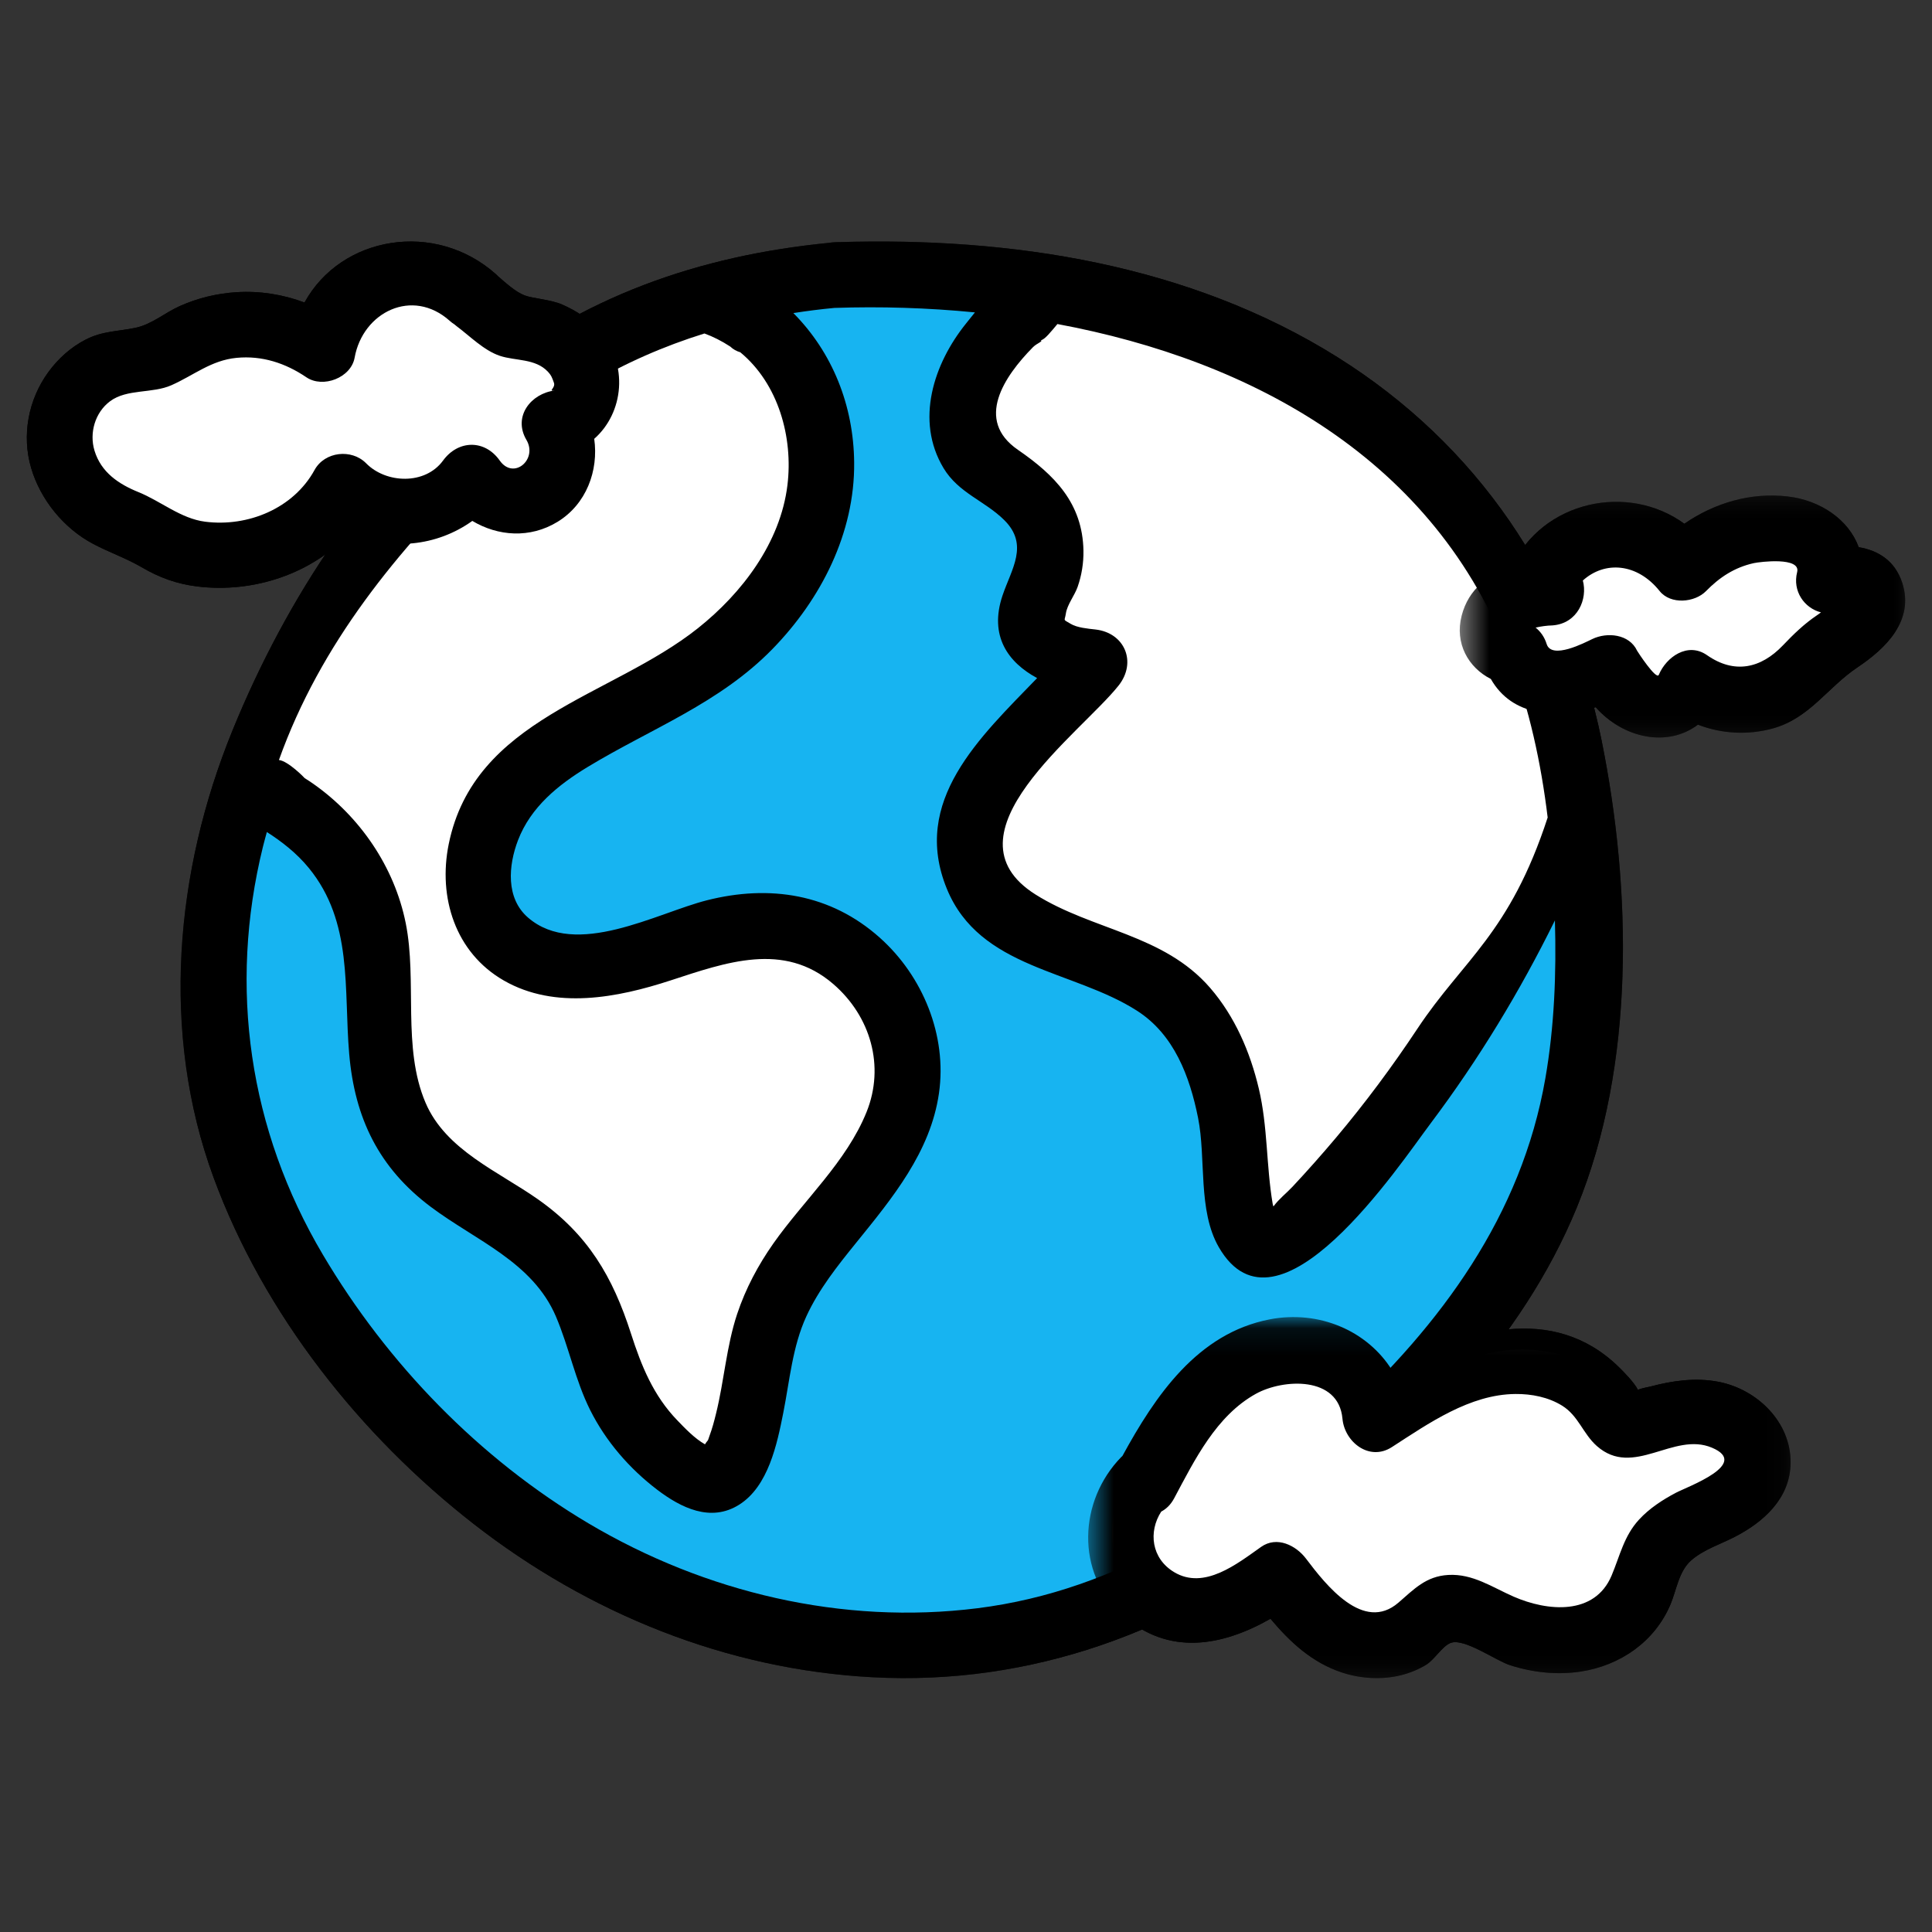
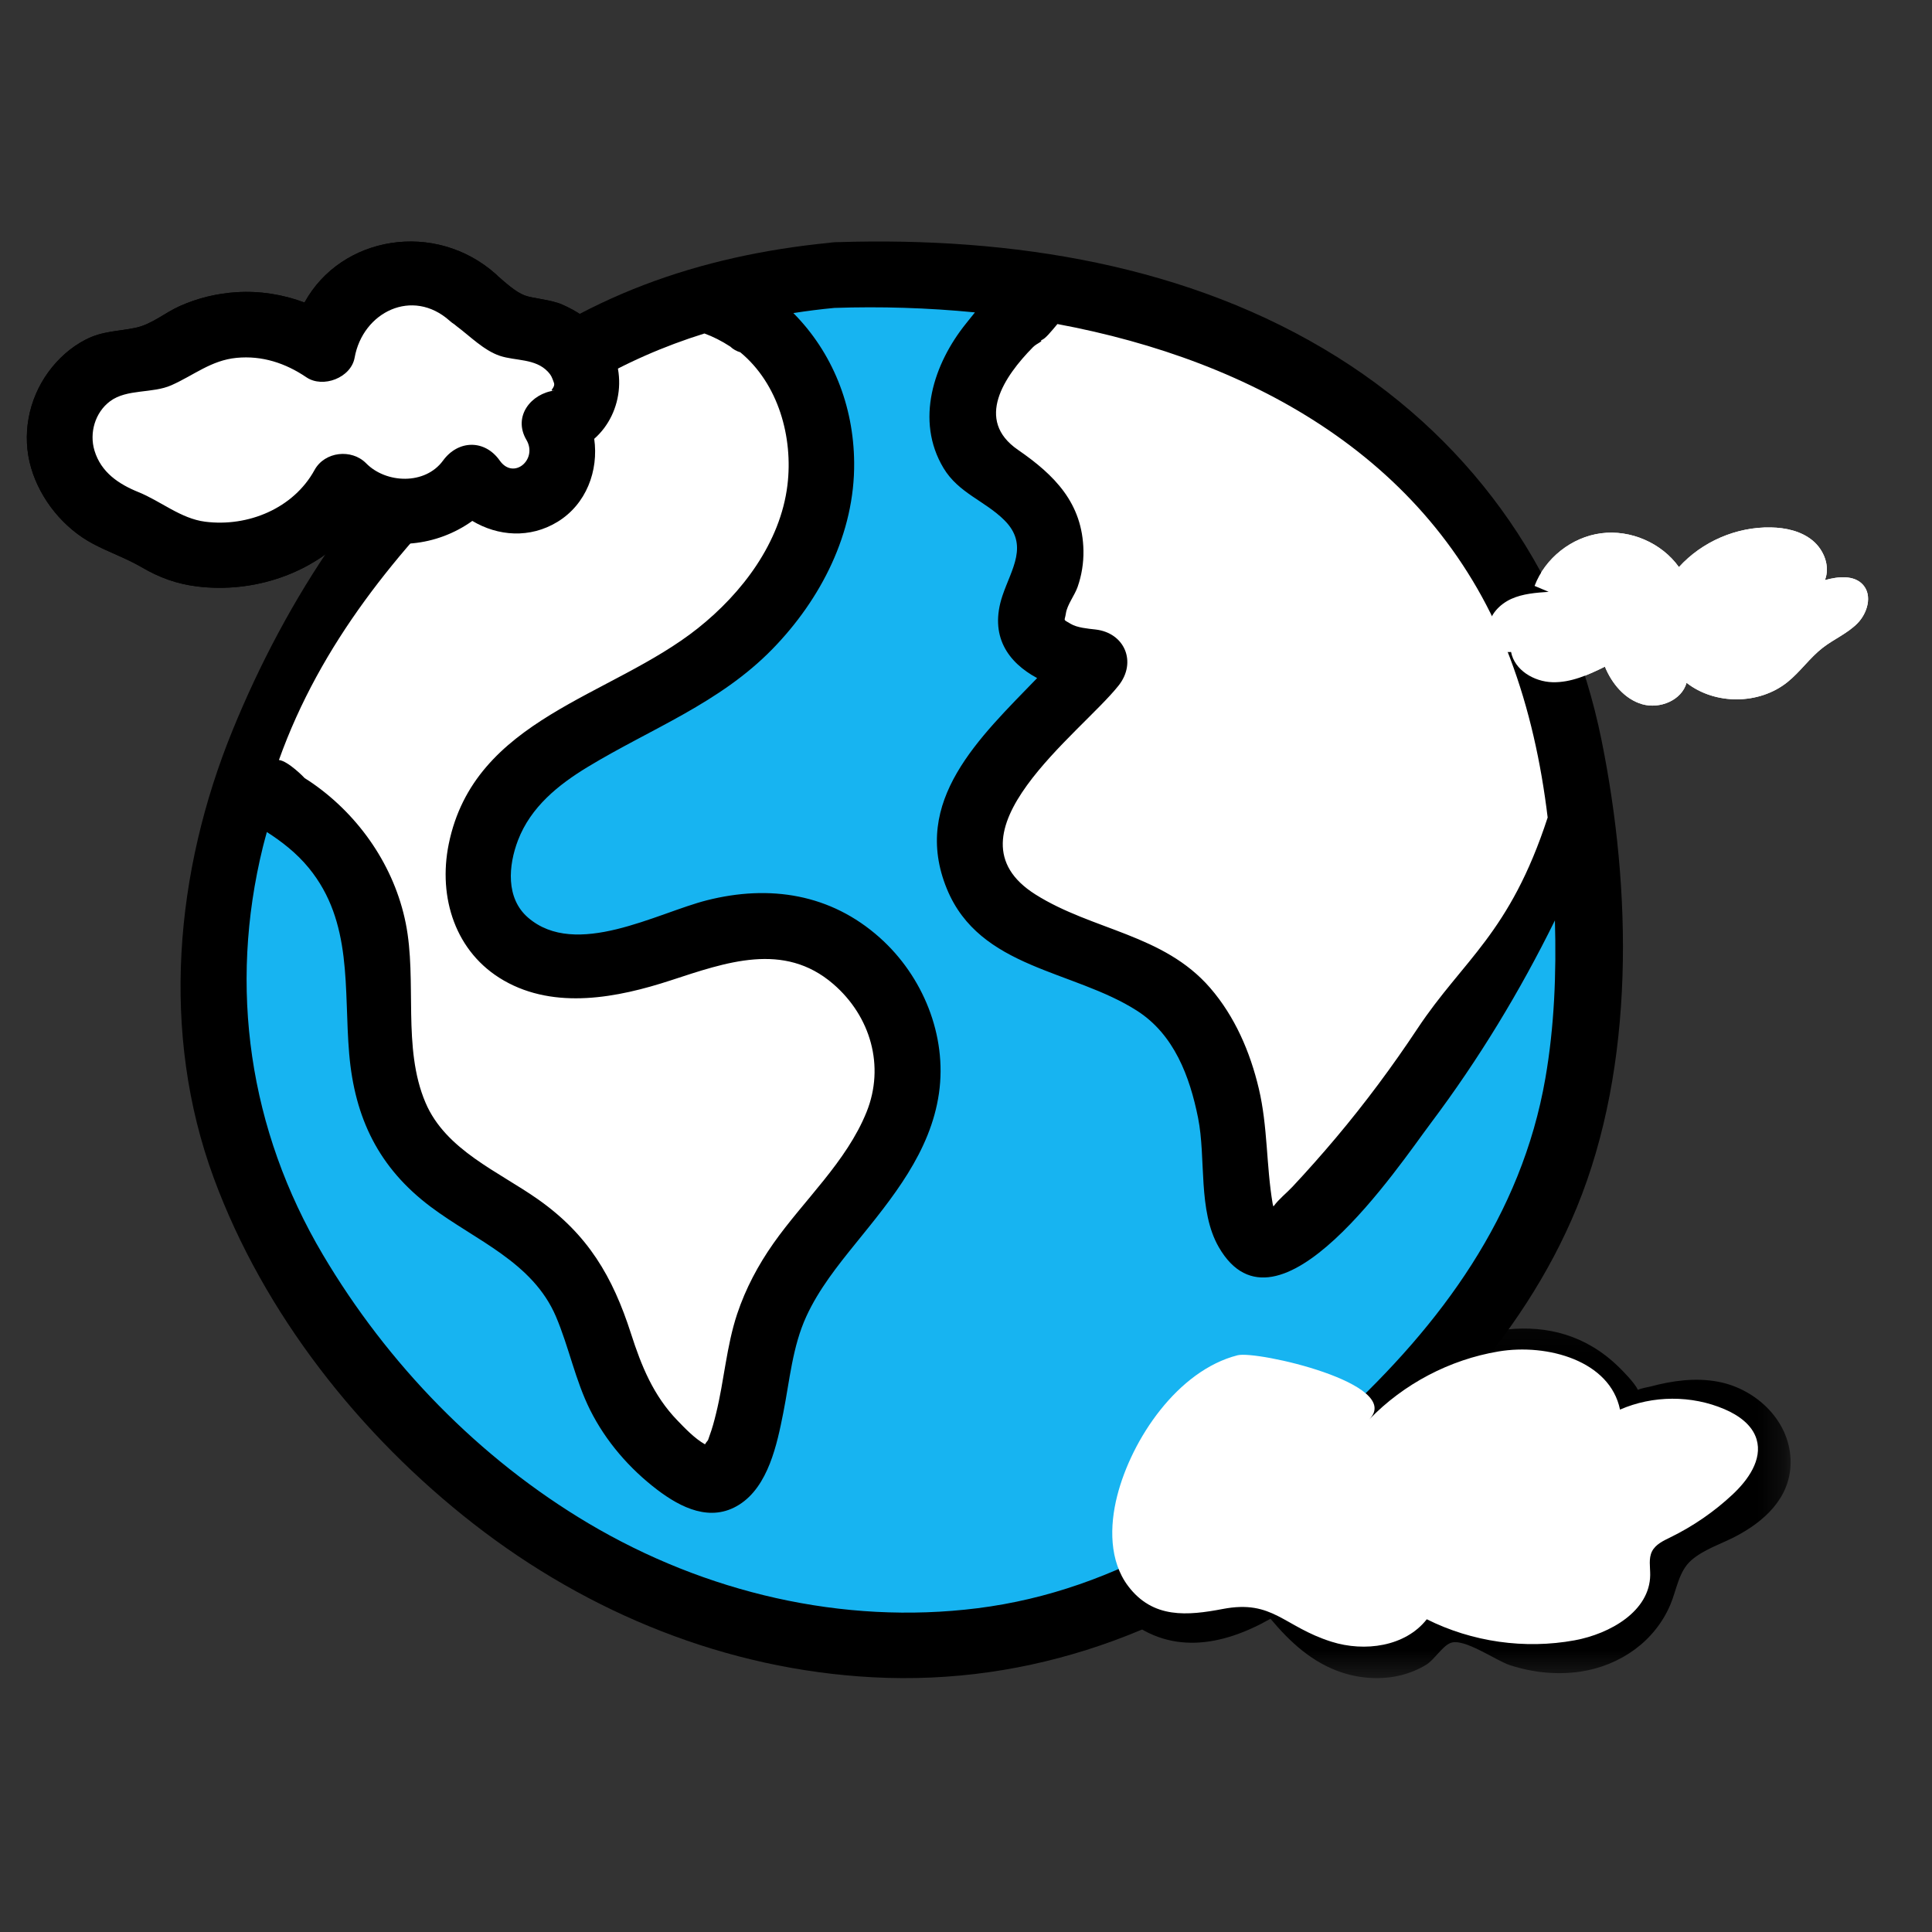
<svg xmlns="http://www.w3.org/2000/svg" viewBox="0 0 72 72" fill="none">
  <rect x="0" y="0" width="72" height="72" fill="#333333" stroke="none" />
  <path fill-rule="evenodd" clip-rule="evenodd" d="M58.761 29.477C56.51 35.327 53.076 40.72 48.727 45.235C48.315 45.661 47.767 46.117 47.199 45.949C46.543 45.754 46.394 44.909 46.359 44.226C46.218 41.41 45.826 38.239 43.581 36.533C41.331 34.823 37.549 34.858 36.549 32.214C35.984 30.72 36.689 29.026 37.702 27.791C38.715 26.557 40.03 25.59 40.996 24.319C39.988 24.225 38.716 23.89 38.597 22.885C38.526 22.284 38.936 21.747 39.155 21.182C39.551 20.158 39.267 18.907 38.467 18.154C37.884 17.606 37.077 17.318 36.566 16.702C35.878 15.872 35.911 14.622 36.361 13.643C36.811 12.663 37.606 11.891 38.383 11.144C38.383 11.144 44.099 10.248 48.757 13.939C53.415 17.63 56.548 21.231 57.391 23.948C58.233 26.666 58.761 29.477 58.761 29.477Z" fill="white" />
-   <path fill-rule="evenodd" clip-rule="evenodd" d="M27.932 11.739C30.175 13.282 31.001 16.397 30.295 19.026C29.589 21.655 27.587 23.793 25.253 25.194C23.297 26.368 21.048 27.124 19.41 28.713C17.773 30.302 17.03 33.196 18.648 34.805C19.885 36.036 21.909 35.969 23.59 35.5C25.271 35.031 26.915 34.24 28.659 34.3C31.682 34.403 34.226 37.538 33.706 40.517C33.146 43.722 29.861 45.756 28.699 48.796C28.042 50.516 28.108 52.459 27.367 54.145C27.211 54.501 26.98 54.873 26.605 54.971C26.248 55.065 25.882 54.879 25.574 54.678C24.382 53.897 23.422 52.767 22.842 51.465C22.243 50.121 22.038 48.596 21.221 47.372C19.702 45.097 16.465 44.425 15.026 42.099C13.618 39.823 14.431 36.846 13.803 34.245C13.353 32.384 12.12 30.727 10.467 29.761C10.467 29.761 9.24 29.321 11.047 25.86C12.853 22.398 15.427 17.676 18.414 15.531C21.401 13.387 27.719 11.257 27.719 11.257L27.932 11.739Z" fill="white" />
  <mask id="mask0_1369_8364" style="mask-type:luminance" maskUnits="userSpaceOnUse" x="6" y="9" width="55" height="54">
    <path fill-rule="evenodd" clip-rule="evenodd" d="M6.729 9H60.483V62.538H6.729V9Z" fill="white" />
  </mask>
  <g mask="url(#mask0_1369_8364)">
-     <path fill-rule="evenodd" clip-rule="evenodd" d="M57.591 40.186C56.701 45.31 53.706 49.35 49.96 52.815C46.131 56.357 41.709 59.273 36.427 59.935C31.395 60.565 26.277 59.348 21.936 56.774C17.86 54.356 14.441 50.827 12.03 46.754C9.281 42.11 8.506 36.8 9.799 31.555C9.844 31.372 9.896 31.19 9.945 31.007C10.49 31.357 11.048 31.784 11.508 32.346C13.161 34.366 12.806 36.846 13.013 39.269C13.218 41.67 14.117 43.523 16.054 44.976C17.722 46.228 19.852 47.028 20.72 49.067C21.205 50.208 21.436 51.433 21.994 52.549C22.578 53.715 23.458 54.731 24.492 55.518C25.374 56.189 26.483 56.745 27.546 56.076C28.633 55.392 28.96 53.817 29.189 52.659C29.429 51.454 29.531 50.183 30.051 49.055C30.512 48.052 31.211 47.173 31.902 46.32C33.251 44.654 34.679 42.933 34.993 40.74C35.3 38.593 34.394 36.376 32.784 34.942C30.955 33.311 28.685 32.96 26.349 33.55C24.484 34.021 21.461 35.74 19.677 34.195C18.842 33.471 18.944 32.252 19.306 31.309C19.782 30.073 20.805 29.247 21.904 28.581C24.273 27.146 26.812 26.212 28.788 24.186C30.596 22.331 31.858 19.867 31.832 17.235C31.812 15.111 31.023 13.135 29.566 11.667C30.071 11.589 30.579 11.523 31.096 11.475C32.81 11.417 34.572 11.469 36.333 11.642C36.215 11.788 36.104 11.928 36.003 12.054C34.798 13.548 34.094 15.67 35.164 17.447C35.724 18.377 36.698 18.661 37.426 19.383C38.356 20.305 37.694 21.202 37.359 22.199C36.856 23.7 37.567 24.687 38.651 25.27C36.516 27.481 33.941 29.849 35.289 33.129C36.514 36.109 39.991 36.139 42.376 37.669C43.757 38.555 44.338 40.115 44.648 41.657C44.953 43.174 44.632 45.113 45.422 46.48C47.61 50.264 52.123 43.452 53.331 41.844C55.11 39.475 56.643 36.947 57.947 34.301C58.004 36.271 57.927 38.257 57.591 40.186ZM18.057 17.327C20.453 14.975 23.207 13.376 26.252 12.428C26.569 12.543 26.889 12.703 27.214 12.915C27.326 13.021 27.454 13.09 27.588 13.128C29.007 14.3 29.564 16.297 29.345 18.084C29.082 20.227 27.654 22.104 26.008 23.413C22.776 25.983 17.674 26.762 16.722 31.46C16.321 33.437 16.963 35.501 18.778 36.542C20.689 37.639 23.016 37.182 24.989 36.538C27.053 35.865 29.209 35.08 31.054 36.672C32.444 37.872 32.985 39.73 32.292 41.447C31.543 43.3 29.955 44.728 28.821 46.34C28.252 47.149 27.787 48.023 27.473 48.964C27.071 50.171 26.989 51.453 26.684 52.683C26.616 52.961 26.542 53.239 26.442 53.507C26.423 53.562 26.404 53.616 26.386 53.67C26.334 53.732 26.298 53.782 26.273 53.826C25.887 53.609 25.519 53.22 25.244 52.935C24.35 52.01 23.904 50.909 23.517 49.705C22.831 47.568 21.909 46.008 20.059 44.702C18.582 43.659 16.612 42.864 15.858 41.094C14.982 39.041 15.554 36.562 15.12 34.402C14.698 32.301 13.409 30.423 11.661 29.2C11.561 29.13 11.458 29.064 11.355 28.999C11.354 28.991 10.739 28.36 10.395 28.323C11.949 23.978 14.802 20.523 18.057 17.327ZM40.821 23.459C40.556 23.43 40.138 23.392 39.906 23.251C39.594 23.061 39.676 23.171 39.723 22.857C39.771 22.535 40.05 22.187 40.16 21.872C40.31 21.443 40.385 20.977 40.377 20.523C40.346 18.75 39.297 17.701 37.932 16.761C36.322 15.651 37.422 14.03 38.493 12.941C38.647 12.786 38.876 12.728 38.792 12.676C38.929 12.667 39.175 12.35 39.407 12.076C46.696 13.434 53.489 17.147 56.272 24.516C56.995 26.43 57.432 28.437 57.677 30.466C56.262 34.803 54.53 35.761 52.825 38.333C51.888 39.746 50.876 41.108 49.784 42.405C49.26 43.026 48.721 43.635 48.166 44.228C47.947 44.462 47.657 44.688 47.47 44.946C47.465 44.95 47.46 44.953 47.455 44.957C47.443 44.921 47.433 44.886 47.427 44.852C47.187 43.432 47.248 41.99 46.913 40.572C46.591 39.208 46.022 37.883 45.099 36.816C43.359 34.807 40.717 34.676 38.588 33.334C35.026 31.087 40.273 27.333 41.687 25.548C42.374 24.68 41.92 23.582 40.821 23.459ZM59.686 27.589C58.472 21.584 55.035 16.562 49.839 13.308C44.321 9.851 37.679 8.826 31.264 9.023C31.21 9.022 31.155 9.022 31.097 9.028C31.032 9.03 30.971 9.038 30.911 9.048C26.068 9.525 21.634 11.054 17.863 14.201C13.74 17.642 10.688 22.267 8.67 27.209C6.519 32.476 5.973 38.486 7.964 43.894C9.83 48.965 13.416 53.493 17.659 56.797C21.939 60.129 27.08 62.217 32.52 62.506C38.433 62.821 43.881 60.796 48.529 57.219C52.729 53.989 56.721 49.975 58.761 45.003C60.948 39.678 60.81 33.155 59.686 27.589Z" fill="black" />
-   </g>
+     </g>
  <path fill-rule="evenodd" clip-rule="evenodd" d="M57.189 21.835C57.581 20.8 58.572 20.017 59.669 19.874C60.767 19.731 61.925 20.234 62.569 21.134C63.43 20.184 64.713 19.63 65.995 19.656C66.547 19.666 67.12 19.791 67.547 20.141C67.974 20.491 68.214 21.107 68.009 21.619C68.496 21.484 69.098 21.419 69.432 21.798C69.784 22.196 69.594 22.851 69.222 23.229C68.849 23.608 68.34 23.818 67.921 24.145C67.441 24.519 67.09 25.036 66.617 25.417C65.563 26.266 63.92 26.279 62.853 25.446C62.67 26.101 61.855 26.432 61.2 26.244C60.547 26.055 60.068 25.474 59.81 24.844C59.194 25.15 58.54 25.444 57.853 25.424C57.166 25.404 56.442 24.973 56.313 24.297C55.842 24.354 55.434 23.852 55.474 23.379C55.513 22.906 55.89 22.515 56.322 22.319C56.755 22.124 57.24 22.089 57.714 22.056" fill="white" />
  <mask id="mask1_1369_8364" style="mask-type:luminance" maskUnits="userSpaceOnUse" x="54" y="18" width="17" height="10">
-     <path fill-rule="evenodd" clip-rule="evenodd" d="M54.4 18.466H71V27.485H54.4V18.466Z" fill="white" />
-   </mask>
+     </mask>
  <g mask="url(#mask1_1369_8364)">
    <path fill-rule="evenodd" clip-rule="evenodd" d="M66.443 24.052C65.62 24.914 64.634 25.127 63.617 24.417C62.895 23.913 62.097 24.486 61.819 25.148C61.73 25.362 61.025 24.282 61.012 24.254C60.718 23.623 59.887 23.55 59.338 23.816C59.063 23.948 57.824 24.597 57.639 24C57.559 23.742 57.414 23.538 57.227 23.389C57.435 23.342 57.645 23.312 57.86 23.307C58.796 23.234 59.174 22.324 58.988 21.634C59.808 20.892 61.017 20.985 61.85 22.027C62.26 22.54 63.158 22.459 63.58 22.027C64.082 21.513 64.642 21.146 65.355 20.987C65.59 20.935 67.12 20.747 66.974 21.322C66.796 22.027 67.237 22.66 67.863 22.822C67.784 22.878 67.726 22.921 67.709 22.932C67.23 23.255 66.841 23.635 66.443 24.052ZM70.891 21.718C70.623 20.901 69.992 20.511 69.269 20.393C68.888 19.363 67.847 18.648 66.635 18.503C65.254 18.337 63.892 18.742 62.771 19.52C60.679 17.988 57.496 18.651 56.33 21.136C55.465 21.415 54.731 21.942 54.471 22.945C54.204 23.972 54.72 24.881 55.559 25.303C56.356 26.705 57.981 26.792 59.468 26.356C60.488 27.512 62.134 27.871 63.278 27.006C64.158 27.349 65.144 27.403 66.067 27.147C67.432 26.77 68.105 25.619 69.216 24.875C70.268 24.171 71.353 23.132 70.891 21.718Z" fill="black" />
  </g>
  <path fill-rule="evenodd" clip-rule="evenodd" d="M49.62 61.182C47.826 60.615 47.443 59.605 45.573 59.961C44.256 60.212 42.967 60.335 42.042 59.108C41.339 58.176 41.346 56.879 41.634 55.748C42.173 53.625 43.889 51.076 46.12 50.507C46.837 50.324 52.317 51.567 51.032 52.894C52.313 51.57 54.026 50.67 55.844 50.365C57.672 50.059 60.003 50.715 60.373 52.532C61.596 51.997 63.039 51.991 64.266 52.516C64.785 52.738 65.3 53.096 65.462 53.637C65.69 54.397 65.141 55.162 64.56 55.703C63.873 56.344 63.09 56.882 62.246 57.294C61.984 57.422 61.697 57.556 61.566 57.815C61.432 58.081 61.501 58.398 61.498 58.696C61.484 60.043 60.008 60.886 58.682 61.13C56.825 61.47 54.86 61.191 53.172 60.345C52.374 61.365 50.855 61.572 49.62 61.182Z" fill="white" />
  <mask id="mask2_1369_8364" style="mask-type:luminance" maskUnits="userSpaceOnUse" x="40" y="49" width="27" height="14">
    <path fill-rule="evenodd" clip-rule="evenodd" d="M40.552 49.083H66.731V62.538H40.552V49.083Z" fill="white" />
  </mask>
  <g mask="url(#mask2_1369_8364)">
    <path fill-rule="evenodd" clip-rule="evenodd" d="M62.45 55.634C61.956 55.895 61.465 56.215 61.084 56.629C60.52 57.24 60.371 57.976 60.06 58.715C59.429 60.216 57.669 60.053 56.407 59.501C55.61 59.152 54.883 58.64 53.97 58.694C53.141 58.742 52.698 59.223 52.114 59.727C50.811 60.851 49.414 59.069 48.672 58.087C48.301 57.595 47.588 57.231 46.998 57.648C46.102 58.28 44.878 59.264 43.755 58.588C42.91 58.081 42.789 57.086 43.276 56.332C43.462 56.236 43.63 56.076 43.757 55.838C44.521 54.407 45.325 52.761 46.805 51.942C47.814 51.384 49.884 51.264 50.03 52.872C50.108 53.737 51.028 54.473 51.871 53.929C53.243 53.043 54.776 51.963 56.478 51.95C57.078 51.945 57.701 52.066 58.217 52.386C58.828 52.766 58.991 53.432 59.512 53.891C60.876 55.093 62.364 53.343 63.801 53.952C65.238 54.56 62.897 55.398 62.45 55.634ZM64.045 51.496C63.197 51.332 62.335 51.451 61.508 51.672C61.414 51.698 61.155 51.735 61.041 51.797C60.912 51.525 60.465 51.08 60.331 50.949C57.863 48.533 54.542 49.576 51.878 51.066C50.964 49.596 49.16 48.812 47.316 49.169C44.628 49.688 43.054 52.016 41.829 54.261C41.815 54.274 41.801 54.285 41.788 54.298C40.199 55.921 40.074 58.6 41.814 60.177C43.537 61.739 45.565 61.341 47.347 60.326C48.076 61.195 48.905 61.968 50.017 62.332C50.716 62.562 51.505 62.608 52.221 62.428C52.545 62.346 52.868 62.214 53.153 62.039C53.456 61.852 53.748 61.351 54.055 61.229C54.557 61.028 55.741 61.885 56.27 62.056C57.116 62.33 58.021 62.428 58.902 62.296C60.373 62.074 61.669 61.178 62.253 59.792C62.483 59.244 62.562 58.561 63.024 58.152C63.475 57.753 64.119 57.547 64.648 57.275C65.735 56.715 66.715 55.836 66.731 54.521C66.749 52.996 65.483 51.775 64.045 51.496Z" fill="black" />
  </g>
  <path fill-rule="evenodd" clip-rule="evenodd" d="M17.622 11.103C16.755 10.245 15.389 9.932 14.234 10.327C13.08 10.721 12.192 11.805 12.032 13.015C10.527 11.915 8.363 11.807 6.756 12.751C6.384 12.97 6.033 13.243 5.618 13.362C5.245 13.469 4.849 13.444 4.467 13.507C3.178 13.718 2.201 15.005 2.213 16.311C2.225 17.616 3.135 18.831 4.336 19.343C4.662 19.481 5.006 19.574 5.319 19.736C5.62 19.892 5.885 20.107 6.181 20.269C6.716 20.563 7.334 20.673 7.944 20.696C9.868 20.769 11.913 19.863 12.776 18.143C14.005 19.524 16.549 19.338 17.564 17.793C18.071 18.644 19.324 18.938 20.157 18.401C20.989 17.864 21.239 16.601 20.672 15.788C21.705 15.768 22.18 14.298 21.631 13.423C21.081 12.548 19.974 12.213 18.948 12.091L17.622 11.103Z" fill="white" />
  <path fill-rule="evenodd" clip-rule="evenodd" d="M19.619 16.395C20.047 17.121 19.142 17.9 18.624 17.164C18.065 16.37 17.073 16.393 16.511 17.164C15.842 18.081 14.386 18.021 13.645 17.266C13.104 16.716 12.101 16.825 11.723 17.514C10.939 18.945 9.242 19.647 7.643 19.442C6.739 19.327 5.992 18.677 5.161 18.34C4.421 18.041 3.767 17.602 3.522 16.795C3.322 16.137 3.54 15.37 4.105 14.951C4.735 14.484 5.679 14.673 6.393 14.354C7.23 13.981 7.869 13.428 8.816 13.336C9.769 13.245 10.638 13.532 11.418 14.06C12.033 14.478 13.081 14.081 13.216 13.329C13.52 11.63 15.369 10.711 16.76 11.957C16.818 12.009 16.878 12.053 16.938 12.091C16.961 12.111 16.983 12.13 17.008 12.149C17.508 12.521 18.029 13.059 18.627 13.26C19.208 13.455 19.951 13.353 20.418 13.852C20.554 13.998 20.577 14.083 20.642 14.26C20.717 14.465 20.396 14.587 20.676 14.553C19.791 14.66 19.104 15.52 19.619 16.395ZM22.336 12.322C21.957 11.891 21.479 11.583 20.959 11.353C20.519 11.159 19.854 11.127 19.547 11.007C19.214 10.877 18.875 10.568 18.562 10.298C18.539 10.274 18.517 10.25 18.491 10.227C16.226 8.199 12.717 8.781 11.348 11.274C10.544 10.972 9.68 10.835 8.816 10.889C8.078 10.936 7.371 11.107 6.697 11.408C6.136 11.659 5.654 12.09 5.05 12.216C4.389 12.355 3.825 12.332 3.198 12.653C2.639 12.939 2.168 13.364 1.799 13.87C1.055 14.893 0.801 16.225 1.162 17.446C1.512 18.629 2.378 19.689 3.47 20.268C4.067 20.585 4.692 20.797 5.279 21.139C5.941 21.526 6.576 21.758 7.339 21.854C9.44 22.116 11.649 21.384 13.061 19.829C14.519 20.551 16.28 20.361 17.602 19.413C18.554 19.982 19.745 20.078 20.778 19.447C21.853 18.79 22.313 17.535 22.145 16.354C23.243 15.388 23.445 13.579 22.336 12.322Z" fill="black" />
  <path fill-rule="evenodd" clip-rule="evenodd" d="M7.963 35.775C7.963 49.973 19.486 61.483 33.699 61.483C47.913 61.483 59.435 49.973 59.435 35.775C59.435 21.578 47.913 10.068 33.699 10.068C19.486 10.068 7.963 21.578 7.963 35.775Z" fill="#17B4F1" />
  <path fill-rule="evenodd" clip-rule="evenodd" d="M58.761 29.477C56.51 35.327 53.076 40.72 48.727 45.235C48.315 45.661 47.767 46.117 47.199 45.949C46.543 45.754 46.394 44.909 46.359 44.226C46.218 41.41 45.826 38.239 43.581 36.533C41.331 34.823 37.549 34.858 36.549 32.214C35.984 30.72 36.689 29.026 37.702 27.791C38.715 26.557 40.03 25.59 40.996 24.319C39.988 24.225 38.716 23.89 38.597 22.885C38.526 22.284 38.936 21.747 39.155 21.182C39.551 20.158 39.267 18.907 38.467 18.154C37.884 17.606 37.077 17.318 36.566 16.702C35.878 15.872 35.911 14.622 36.361 13.643C36.811 12.663 37.606 11.891 38.383 11.144C38.383 11.144 44.099 10.248 48.757 13.939C53.415 17.63 56.548 21.231 57.391 23.948C58.233 26.666 58.761 29.477 58.761 29.477Z" fill="white" />
  <path fill-rule="evenodd" clip-rule="evenodd" d="M27.932 11.739C30.175 13.282 31.001 16.397 30.295 19.026C29.589 21.655 27.587 23.793 25.253 25.194C23.297 26.368 21.048 27.124 19.41 28.713C17.773 30.302 17.03 33.196 18.648 34.805C19.885 36.036 21.909 35.969 23.59 35.5C25.271 35.031 26.915 34.24 28.659 34.3C31.682 34.403 34.226 37.538 33.706 40.517C33.146 43.722 29.861 45.756 28.699 48.796C28.042 50.516 28.108 52.459 27.367 54.145C27.211 54.501 26.98 54.873 26.605 54.971C26.248 55.065 25.882 54.879 25.574 54.678C24.382 53.897 23.422 52.767 22.842 51.465C22.243 50.121 22.038 48.596 21.221 47.372C19.702 45.097 16.465 44.425 15.026 42.099C13.618 39.823 14.431 36.846 13.803 34.245C13.353 32.384 12.12 30.727 10.467 29.761C10.467 29.761 9.24 29.321 11.047 25.86C12.853 22.398 15.427 17.676 18.414 15.531C21.401 13.387 27.719 11.257 27.719 11.257L27.932 11.739Z" fill="white" />
  <path fill-rule="evenodd" clip-rule="evenodd" d="M57.591 40.186C56.701 45.31 53.706 49.35 49.96 52.815C46.131 56.357 41.709 59.273 36.427 59.934C31.395 60.565 26.277 59.348 21.936 56.774C17.86 54.356 14.441 50.827 12.03 46.754C9.281 42.11 8.506 36.8 9.799 31.555C9.844 31.372 9.896 31.19 9.945 31.007C10.49 31.357 11.048 31.784 11.508 32.346C13.161 34.366 12.806 36.846 13.013 39.269C13.218 41.67 14.117 43.523 16.054 44.976C17.722 46.228 19.852 47.028 20.72 49.067C21.205 50.208 21.436 51.433 21.994 52.549C22.578 53.715 23.458 54.731 24.492 55.518C25.374 56.188 26.483 56.745 27.546 56.076C28.633 55.392 28.96 53.817 29.189 52.659C29.429 51.454 29.531 50.183 30.051 49.055C30.512 48.052 31.211 47.173 31.902 46.32C33.251 44.654 34.679 42.933 34.993 40.739C35.3 38.593 34.394 36.376 32.784 34.942C30.955 33.311 28.685 32.96 26.349 33.55C24.484 34.021 21.461 35.74 19.677 34.195C18.842 33.471 18.944 32.252 19.306 31.309C19.782 30.073 20.805 29.247 21.904 28.581C24.273 27.146 26.812 26.212 28.788 24.186C30.596 22.331 31.858 19.867 31.832 17.235C31.812 15.111 31.023 13.135 29.566 11.667C30.071 11.589 30.579 11.523 31.096 11.475C32.81 11.417 34.572 11.469 36.333 11.642C36.215 11.787 36.104 11.928 36.003 12.054C34.798 13.548 34.094 15.67 35.164 17.447C35.724 18.377 36.698 18.661 37.426 19.383C38.356 20.305 37.694 21.202 37.359 22.199C36.856 23.7 37.567 24.687 38.651 25.27C36.516 27.481 33.941 29.849 35.289 33.129C36.514 36.109 39.991 36.139 42.376 37.669C43.757 38.555 44.338 40.115 44.648 41.657C44.953 43.174 44.632 45.113 45.422 46.48C47.61 50.264 52.123 43.452 53.331 41.844C55.11 39.475 56.643 36.947 57.947 34.301C58.004 36.27 57.927 38.257 57.591 40.186ZM18.057 17.327C20.453 14.975 23.207 13.376 26.252 12.428C26.569 12.543 26.889 12.703 27.214 12.915C27.326 13.021 27.454 13.09 27.588 13.128C29.007 14.3 29.564 16.297 29.345 18.084C29.082 20.227 27.654 22.104 26.008 23.413C22.776 25.983 17.674 26.762 16.722 31.46C16.321 33.437 16.963 35.501 18.778 36.542C20.689 37.639 23.016 37.182 24.989 36.538C27.053 35.865 29.209 35.08 31.054 36.672C32.444 37.872 32.985 39.73 32.292 41.447C31.543 43.3 29.955 44.728 28.821 46.34C28.252 47.149 27.787 48.023 27.473 48.964C27.071 50.171 26.989 51.453 26.684 52.683C26.616 52.961 26.542 53.239 26.442 53.507C26.423 53.562 26.404 53.616 26.386 53.67C26.334 53.732 26.298 53.782 26.273 53.826C25.887 53.609 25.519 53.22 25.244 52.935C24.35 52.01 23.904 50.909 23.517 49.705C22.831 47.568 21.909 46.008 20.059 44.702C18.582 43.659 16.612 42.864 15.858 41.094C14.982 39.041 15.554 36.562 15.12 34.402C14.698 32.301 13.409 30.423 11.661 29.2C11.561 29.13 11.458 29.064 11.355 28.999C11.354 28.991 10.739 28.36 10.395 28.323C11.949 23.978 14.802 20.523 18.057 17.327ZM40.821 23.459C40.556 23.43 40.138 23.392 39.906 23.251C39.594 23.061 39.676 23.171 39.723 22.857C39.771 22.535 40.05 22.187 40.16 21.871C40.31 21.443 40.385 20.977 40.377 20.523C40.346 18.75 39.297 17.701 37.932 16.761C36.322 15.651 37.422 14.03 38.493 12.941C38.647 12.786 38.876 12.728 38.792 12.676C38.929 12.667 39.175 12.35 39.407 12.076C46.696 13.434 53.489 17.147 56.272 24.516C56.995 26.43 57.432 28.437 57.677 30.466C56.262 34.803 54.53 35.761 52.825 38.333C51.888 39.746 50.876 41.108 49.784 42.405C49.26 43.026 48.721 43.635 48.166 44.228C47.947 44.462 47.657 44.687 47.47 44.946C47.465 44.95 47.46 44.953 47.455 44.957C47.443 44.921 47.433 44.886 47.427 44.852C47.187 43.432 47.248 41.99 46.913 40.572C46.591 39.208 46.022 37.883 45.099 36.816C43.359 34.807 40.717 34.676 38.588 33.334C35.026 31.087 40.273 27.333 41.687 25.548C42.374 24.68 41.92 23.582 40.821 23.459ZM59.686 27.589C58.472 21.584 55.035 16.562 49.839 13.308C44.321 9.851 37.679 8.827 31.264 9.023C31.21 9.022 31.155 9.023 31.097 9.028C31.032 9.03 30.971 9.038 30.911 9.048C26.068 9.525 21.634 11.054 17.863 14.201C13.74 17.642 10.688 22.267 8.67 27.209C6.519 32.476 5.973 38.486 7.964 43.894C9.83 48.965 13.416 53.493 17.659 56.797C21.939 60.129 27.08 62.218 32.52 62.507C38.433 62.821 43.881 60.796 48.529 57.219C52.729 53.989 56.721 49.975 58.761 45.003C60.948 39.678 60.81 33.155 59.686 27.589Z" fill="black" />
  <path fill-rule="evenodd" clip-rule="evenodd" d="M57.189 21.835C57.581 20.8 58.572 20.017 59.669 19.874C60.767 19.731 61.925 20.234 62.569 21.134C63.43 20.184 64.713 19.63 65.995 19.656C66.547 19.666 67.12 19.791 67.547 20.141C67.974 20.491 68.214 21.107 68.009 21.619C68.496 21.484 69.098 21.419 69.432 21.798C69.784 22.196 69.594 22.851 69.222 23.229C68.849 23.608 68.34 23.818 67.921 24.145C67.441 24.519 67.09 25.036 66.617 25.417C65.563 26.266 63.92 26.279 62.853 25.446C62.67 26.101 61.855 26.432 61.2 26.244C60.547 26.055 60.068 25.474 59.81 24.844C59.194 25.15 58.54 25.444 57.853 25.424C57.166 25.404 56.442 24.973 56.313 24.297C55.842 24.354 55.434 23.852 55.474 23.379C55.513 22.906 55.89 22.515 56.322 22.319C56.755 22.124 57.24 22.089 57.714 22.056" fill="white" />
  <mask id="mask3_1369_8364" style="mask-type:luminance" maskUnits="userSpaceOnUse" x="54" y="18" width="17" height="10">
    <path fill-rule="evenodd" clip-rule="evenodd" d="M54.4 18.466H71V27.485H54.4V18.466Z" fill="white" />
  </mask>
  <g mask="url(#mask3_1369_8364)">
-     <path fill-rule="evenodd" clip-rule="evenodd" d="M66.443 24.052C65.62 24.914 64.634 25.127 63.617 24.417C62.895 23.913 62.097 24.486 61.819 25.148C61.73 25.362 61.025 24.282 61.012 24.254C60.718 23.623 59.887 23.55 59.338 23.816C59.063 23.948 57.824 24.597 57.639 24C57.559 23.742 57.414 23.538 57.227 23.389C57.435 23.342 57.645 23.312 57.86 23.307C58.796 23.234 59.174 22.324 58.988 21.634C59.808 20.892 61.017 20.985 61.85 22.027C62.26 22.54 63.158 22.459 63.58 22.027C64.082 21.513 64.642 21.146 65.355 20.987C65.59 20.935 67.12 20.747 66.974 21.322C66.796 22.027 67.237 22.66 67.863 22.822C67.784 22.878 67.726 22.921 67.709 22.932C67.23 23.255 66.841 23.635 66.443 24.052ZM70.891 21.718C70.623 20.901 69.992 20.511 69.269 20.393C68.888 19.363 67.847 18.648 66.635 18.503C65.254 18.337 63.892 18.742 62.771 19.52C60.679 17.988 57.496 18.651 56.33 21.136C55.465 21.415 54.731 21.942 54.471 22.945C54.204 23.972 54.72 24.881 55.559 25.303C56.356 26.705 57.981 26.792 59.468 26.356C60.488 27.512 62.134 27.871 63.278 27.006C64.158 27.349 65.144 27.403 66.067 27.147C67.432 26.77 68.105 25.619 69.216 24.875C70.268 24.171 71.353 23.132 70.891 21.718Z" fill="black" />
-   </g>
+     </g>
  <path fill-rule="evenodd" clip-rule="evenodd" d="M49.62 61.182C47.826 60.615 47.443 59.605 45.573 59.961C44.256 60.212 42.967 60.335 42.042 59.108C41.339 58.176 41.346 56.879 41.634 55.748C42.173 53.625 43.889 51.076 46.12 50.507C46.837 50.324 52.317 51.567 51.032 52.894C52.313 51.57 54.026 50.67 55.844 50.365C57.672 50.059 60.003 50.715 60.373 52.532C61.596 51.997 63.039 51.991 64.266 52.516C64.785 52.738 65.3 53.096 65.462 53.637C65.69 54.397 65.141 55.162 64.56 55.703C63.873 56.344 63.09 56.882 62.246 57.294C61.984 57.422 61.697 57.556 61.566 57.815C61.432 58.081 61.501 58.398 61.498 58.696C61.484 60.043 60.008 60.886 58.682 61.13C56.825 61.47 54.86 61.191 53.172 60.345C52.374 61.365 50.855 61.572 49.62 61.182Z" fill="white" />
  <mask id="mask4_1369_8364" style="mask-type:luminance" maskUnits="userSpaceOnUse" x="40" y="49" width="27" height="14">
-     <path fill-rule="evenodd" clip-rule="evenodd" d="M40.552 49.083H66.731V62.538H40.552V49.083Z" fill="white" />
-   </mask>
+     </mask>
  <g mask="url(#mask4_1369_8364)">
    <path fill-rule="evenodd" clip-rule="evenodd" d="M62.45 55.634C61.956 55.895 61.465 56.215 61.084 56.629C60.52 57.24 60.371 57.976 60.06 58.715C59.429 60.216 57.669 60.053 56.407 59.501C55.61 59.152 54.883 58.64 53.97 58.694C53.141 58.742 52.698 59.223 52.114 59.727C50.811 60.851 49.414 59.069 48.672 58.087C48.301 57.595 47.588 57.231 46.998 57.648C46.102 58.28 44.878 59.264 43.755 58.588C42.91 58.081 42.789 57.086 43.276 56.332C43.462 56.236 43.63 56.076 43.757 55.838C44.521 54.407 45.325 52.761 46.805 51.942C47.814 51.384 49.884 51.264 50.03 52.872C50.108 53.737 51.028 54.473 51.871 53.929C53.243 53.043 54.776 51.963 56.478 51.95C57.078 51.945 57.701 52.066 58.217 52.386C58.828 52.766 58.991 53.432 59.512 53.891C60.876 55.093 62.364 53.343 63.801 53.952C65.238 54.56 62.897 55.398 62.45 55.634ZM64.045 51.496C63.197 51.332 62.335 51.451 61.508 51.672C61.414 51.698 61.155 51.735 61.041 51.797C60.912 51.525 60.465 51.08 60.331 50.949C57.863 48.533 54.542 49.576 51.878 51.066C50.964 49.596 49.16 48.812 47.316 49.169C44.628 49.688 43.054 52.016 41.829 54.261C41.815 54.274 41.801 54.285 41.788 54.298C40.199 55.921 40.074 58.6 41.814 60.177C43.537 61.739 45.565 61.341 47.347 60.326C48.076 61.195 48.905 61.968 50.017 62.332C50.716 62.562 51.505 62.608 52.221 62.428C52.545 62.346 52.868 62.214 53.153 62.039C53.456 61.852 53.748 61.351 54.055 61.229C54.557 61.028 55.741 61.885 56.27 62.056C57.116 62.33 58.021 62.428 58.902 62.296C60.373 62.074 61.669 61.178 62.253 59.792C62.483 59.244 62.562 58.561 63.024 58.152C63.475 57.753 64.119 57.547 64.648 57.275C65.735 56.715 66.715 55.836 66.731 54.521C66.749 52.996 65.483 51.775 64.045 51.496Z" fill="black" />
  </g>
  <path fill-rule="evenodd" clip-rule="evenodd" d="M17.622 11.103C16.755 10.245 15.389 9.932 14.234 10.327C13.08 10.721 12.192 11.805 12.032 13.015C10.527 11.915 8.363 11.807 6.756 12.751C6.384 12.97 6.033 13.243 5.618 13.362C5.245 13.469 4.849 13.444 4.467 13.507C3.178 13.718 2.201 15.005 2.213 16.311C2.225 17.616 3.135 18.831 4.336 19.343C4.662 19.481 5.006 19.574 5.319 19.736C5.62 19.892 5.885 20.107 6.181 20.269C6.716 20.563 7.334 20.673 7.944 20.696C9.868 20.769 11.913 19.863 12.776 18.143C14.005 19.524 16.549 19.338 17.564 17.793C18.071 18.644 19.324 18.938 20.157 18.401C20.989 17.864 21.239 16.601 20.672 15.788C21.705 15.768 22.18 14.298 21.631 13.423C21.081 12.548 19.974 12.213 18.948 12.091L17.622 11.103Z" fill="white" />
  <path fill-rule="evenodd" clip-rule="evenodd" d="M19.619 16.395C20.047 17.121 19.142 17.9 18.624 17.164C18.065 16.37 17.073 16.393 16.511 17.164C15.842 18.081 14.386 18.021 13.645 17.266C13.104 16.716 12.101 16.825 11.723 17.514C10.939 18.945 9.242 19.647 7.643 19.442C6.739 19.327 5.992 18.677 5.161 18.34C4.421 18.041 3.767 17.602 3.522 16.795C3.322 16.137 3.54 15.37 4.105 14.951C4.735 14.484 5.679 14.673 6.393 14.354C7.23 13.981 7.869 13.428 8.816 13.336C9.769 13.245 10.638 13.532 11.418 14.06C12.033 14.478 13.081 14.081 13.216 13.329C13.52 11.63 15.369 10.711 16.76 11.957C16.818 12.009 16.878 12.053 16.938 12.091C16.961 12.111 16.983 12.13 17.008 12.149C17.508 12.521 18.029 13.059 18.627 13.26C19.208 13.455 19.951 13.353 20.418 13.852C20.554 13.998 20.577 14.083 20.642 14.26C20.717 14.465 20.396 14.587 20.676 14.553C19.791 14.66 19.104 15.52 19.619 16.395ZM22.336 12.322C21.957 11.891 21.479 11.583 20.959 11.353C20.519 11.159 19.854 11.127 19.547 11.007C19.214 10.877 18.875 10.568 18.562 10.298C18.539 10.274 18.517 10.25 18.491 10.227C16.226 8.199 12.717 8.781 11.348 11.274C10.544 10.972 9.68 10.835 8.816 10.889C8.078 10.936 7.371 11.107 6.697 11.408C6.136 11.659 5.654 12.09 5.05 12.216C4.389 12.355 3.825 12.332 3.198 12.653C2.639 12.939 2.168 13.364 1.799 13.87C1.055 14.893 0.801 16.225 1.162 17.446C1.512 18.629 2.378 19.689 3.47 20.268C4.067 20.585 4.692 20.797 5.279 21.139C5.941 21.526 6.576 21.758 7.339 21.854C9.44 22.116 11.649 21.384 13.061 19.829C14.519 20.551 16.28 20.361 17.602 19.413C18.554 19.982 19.745 20.078 20.778 19.447C21.853 18.79 22.313 17.535 22.145 16.354C23.243 15.388 23.445 13.579 22.336 12.322Z" fill="black" />
</svg>